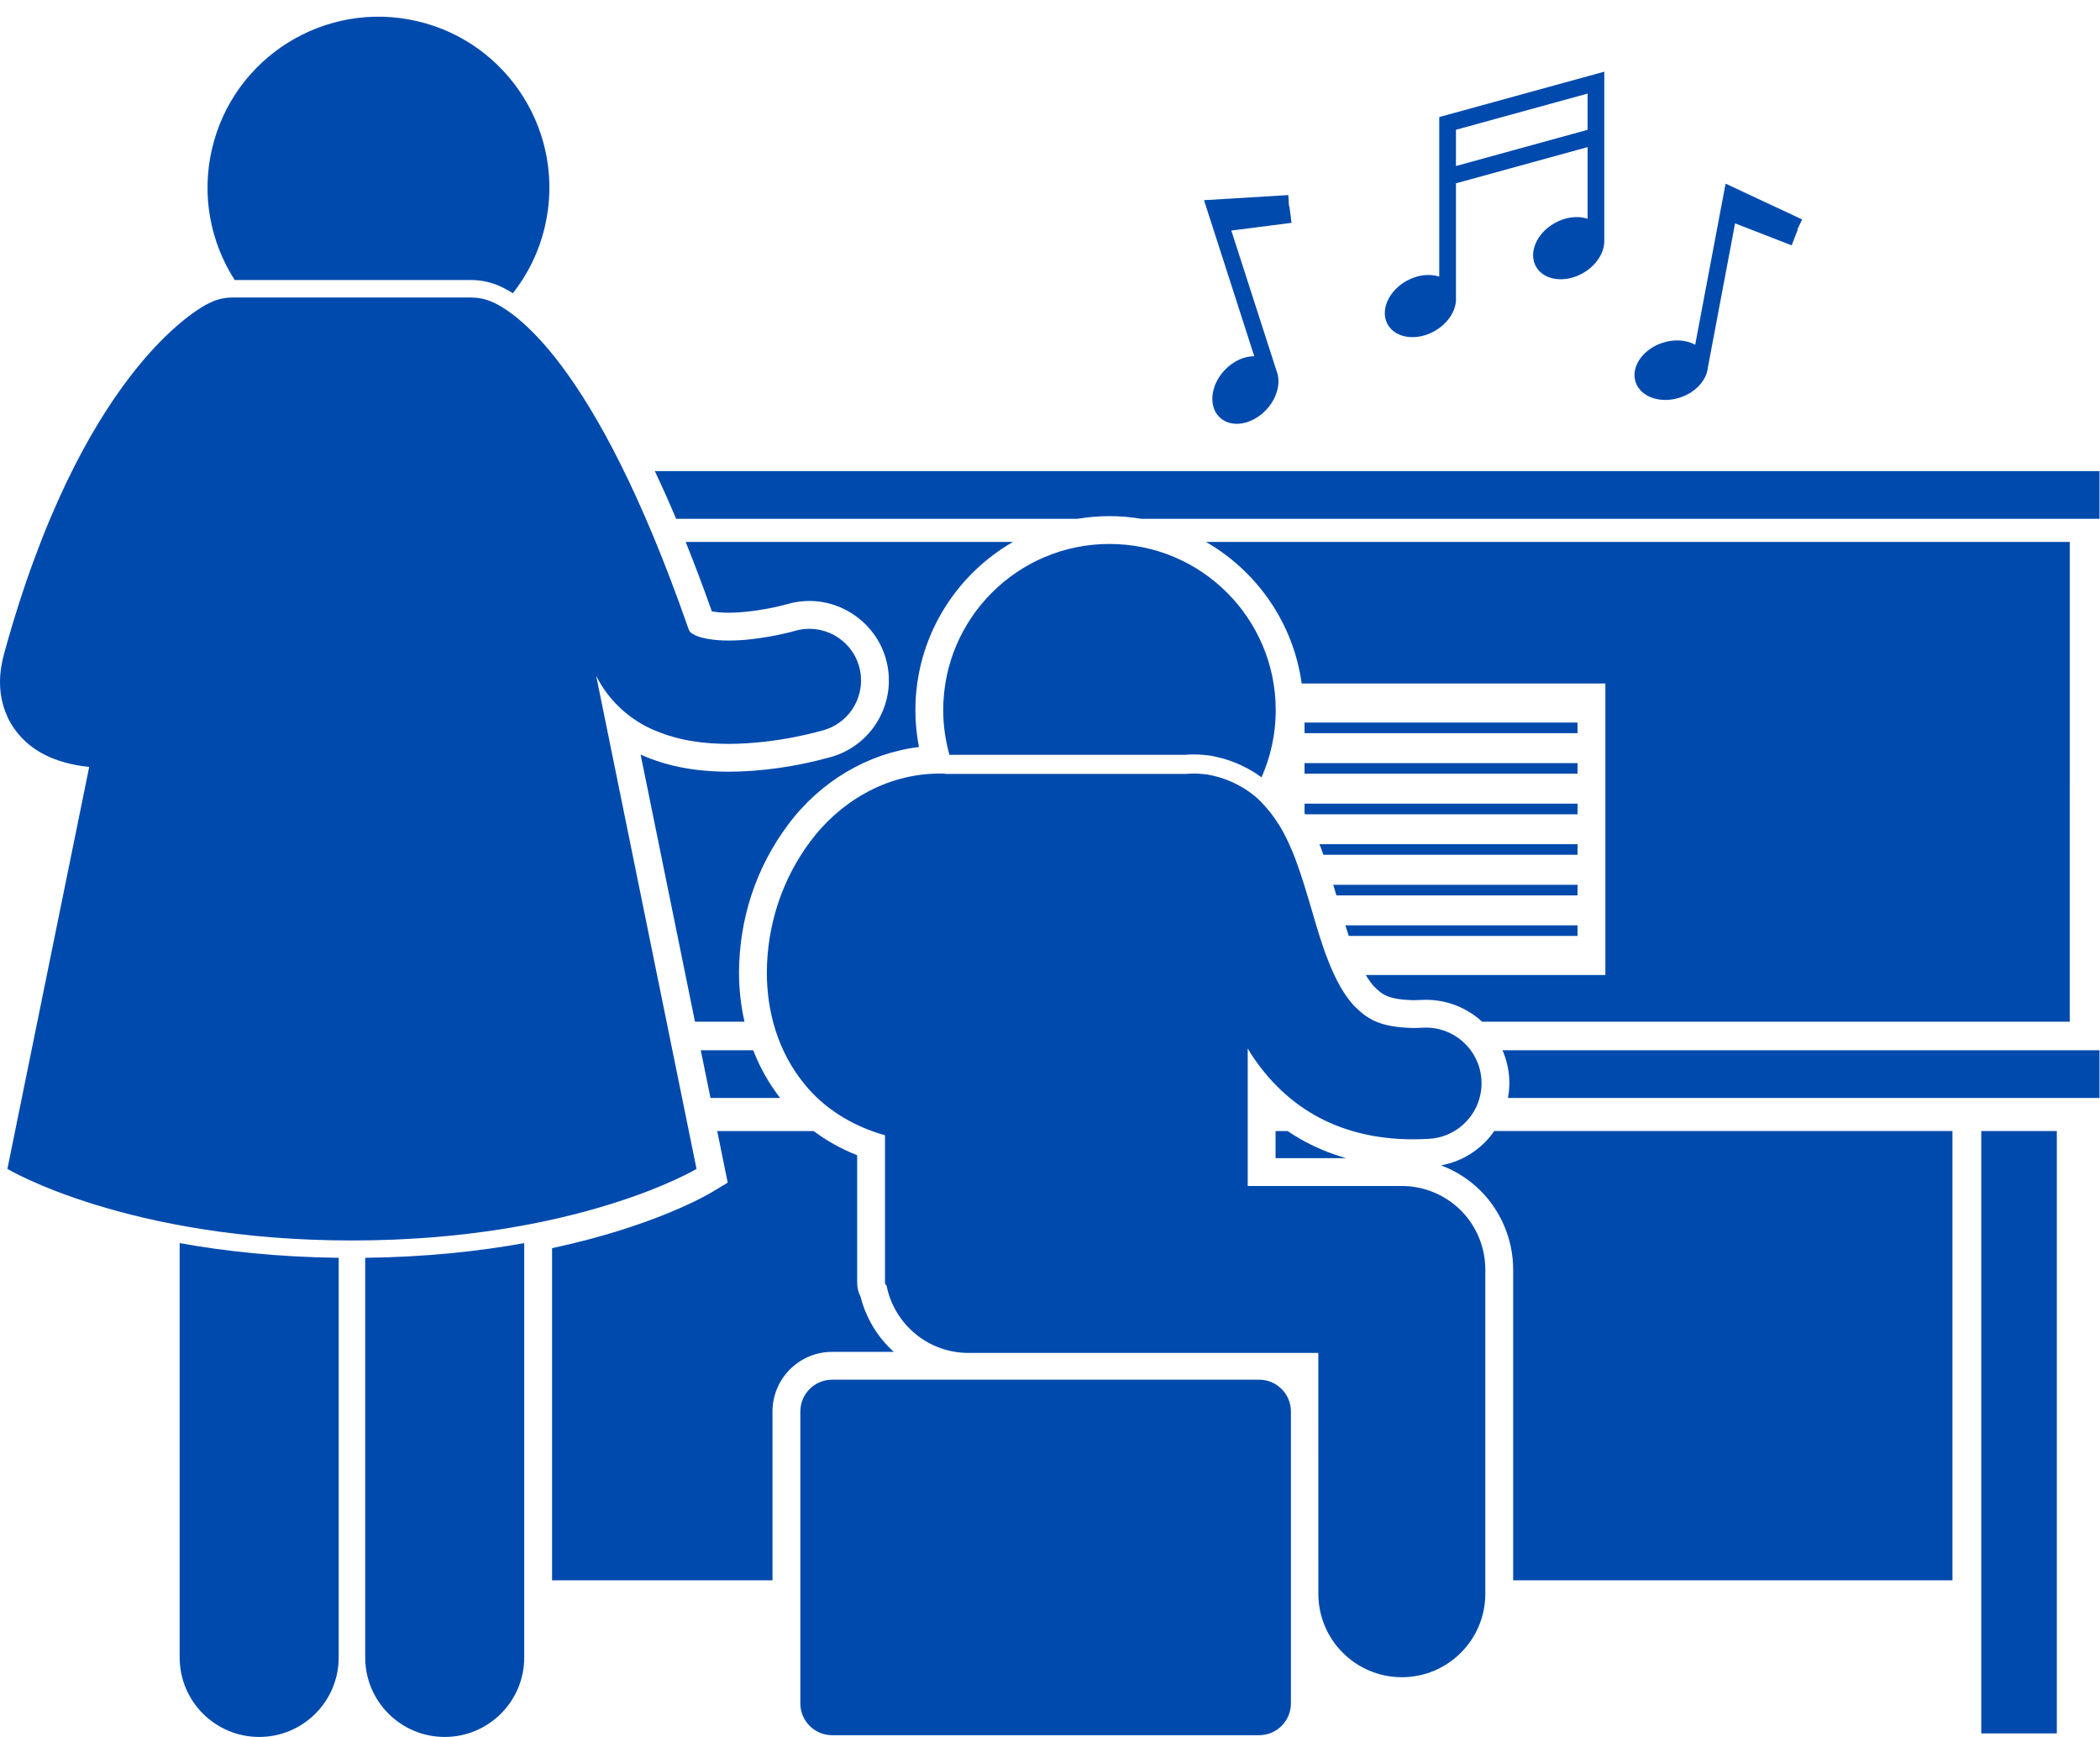
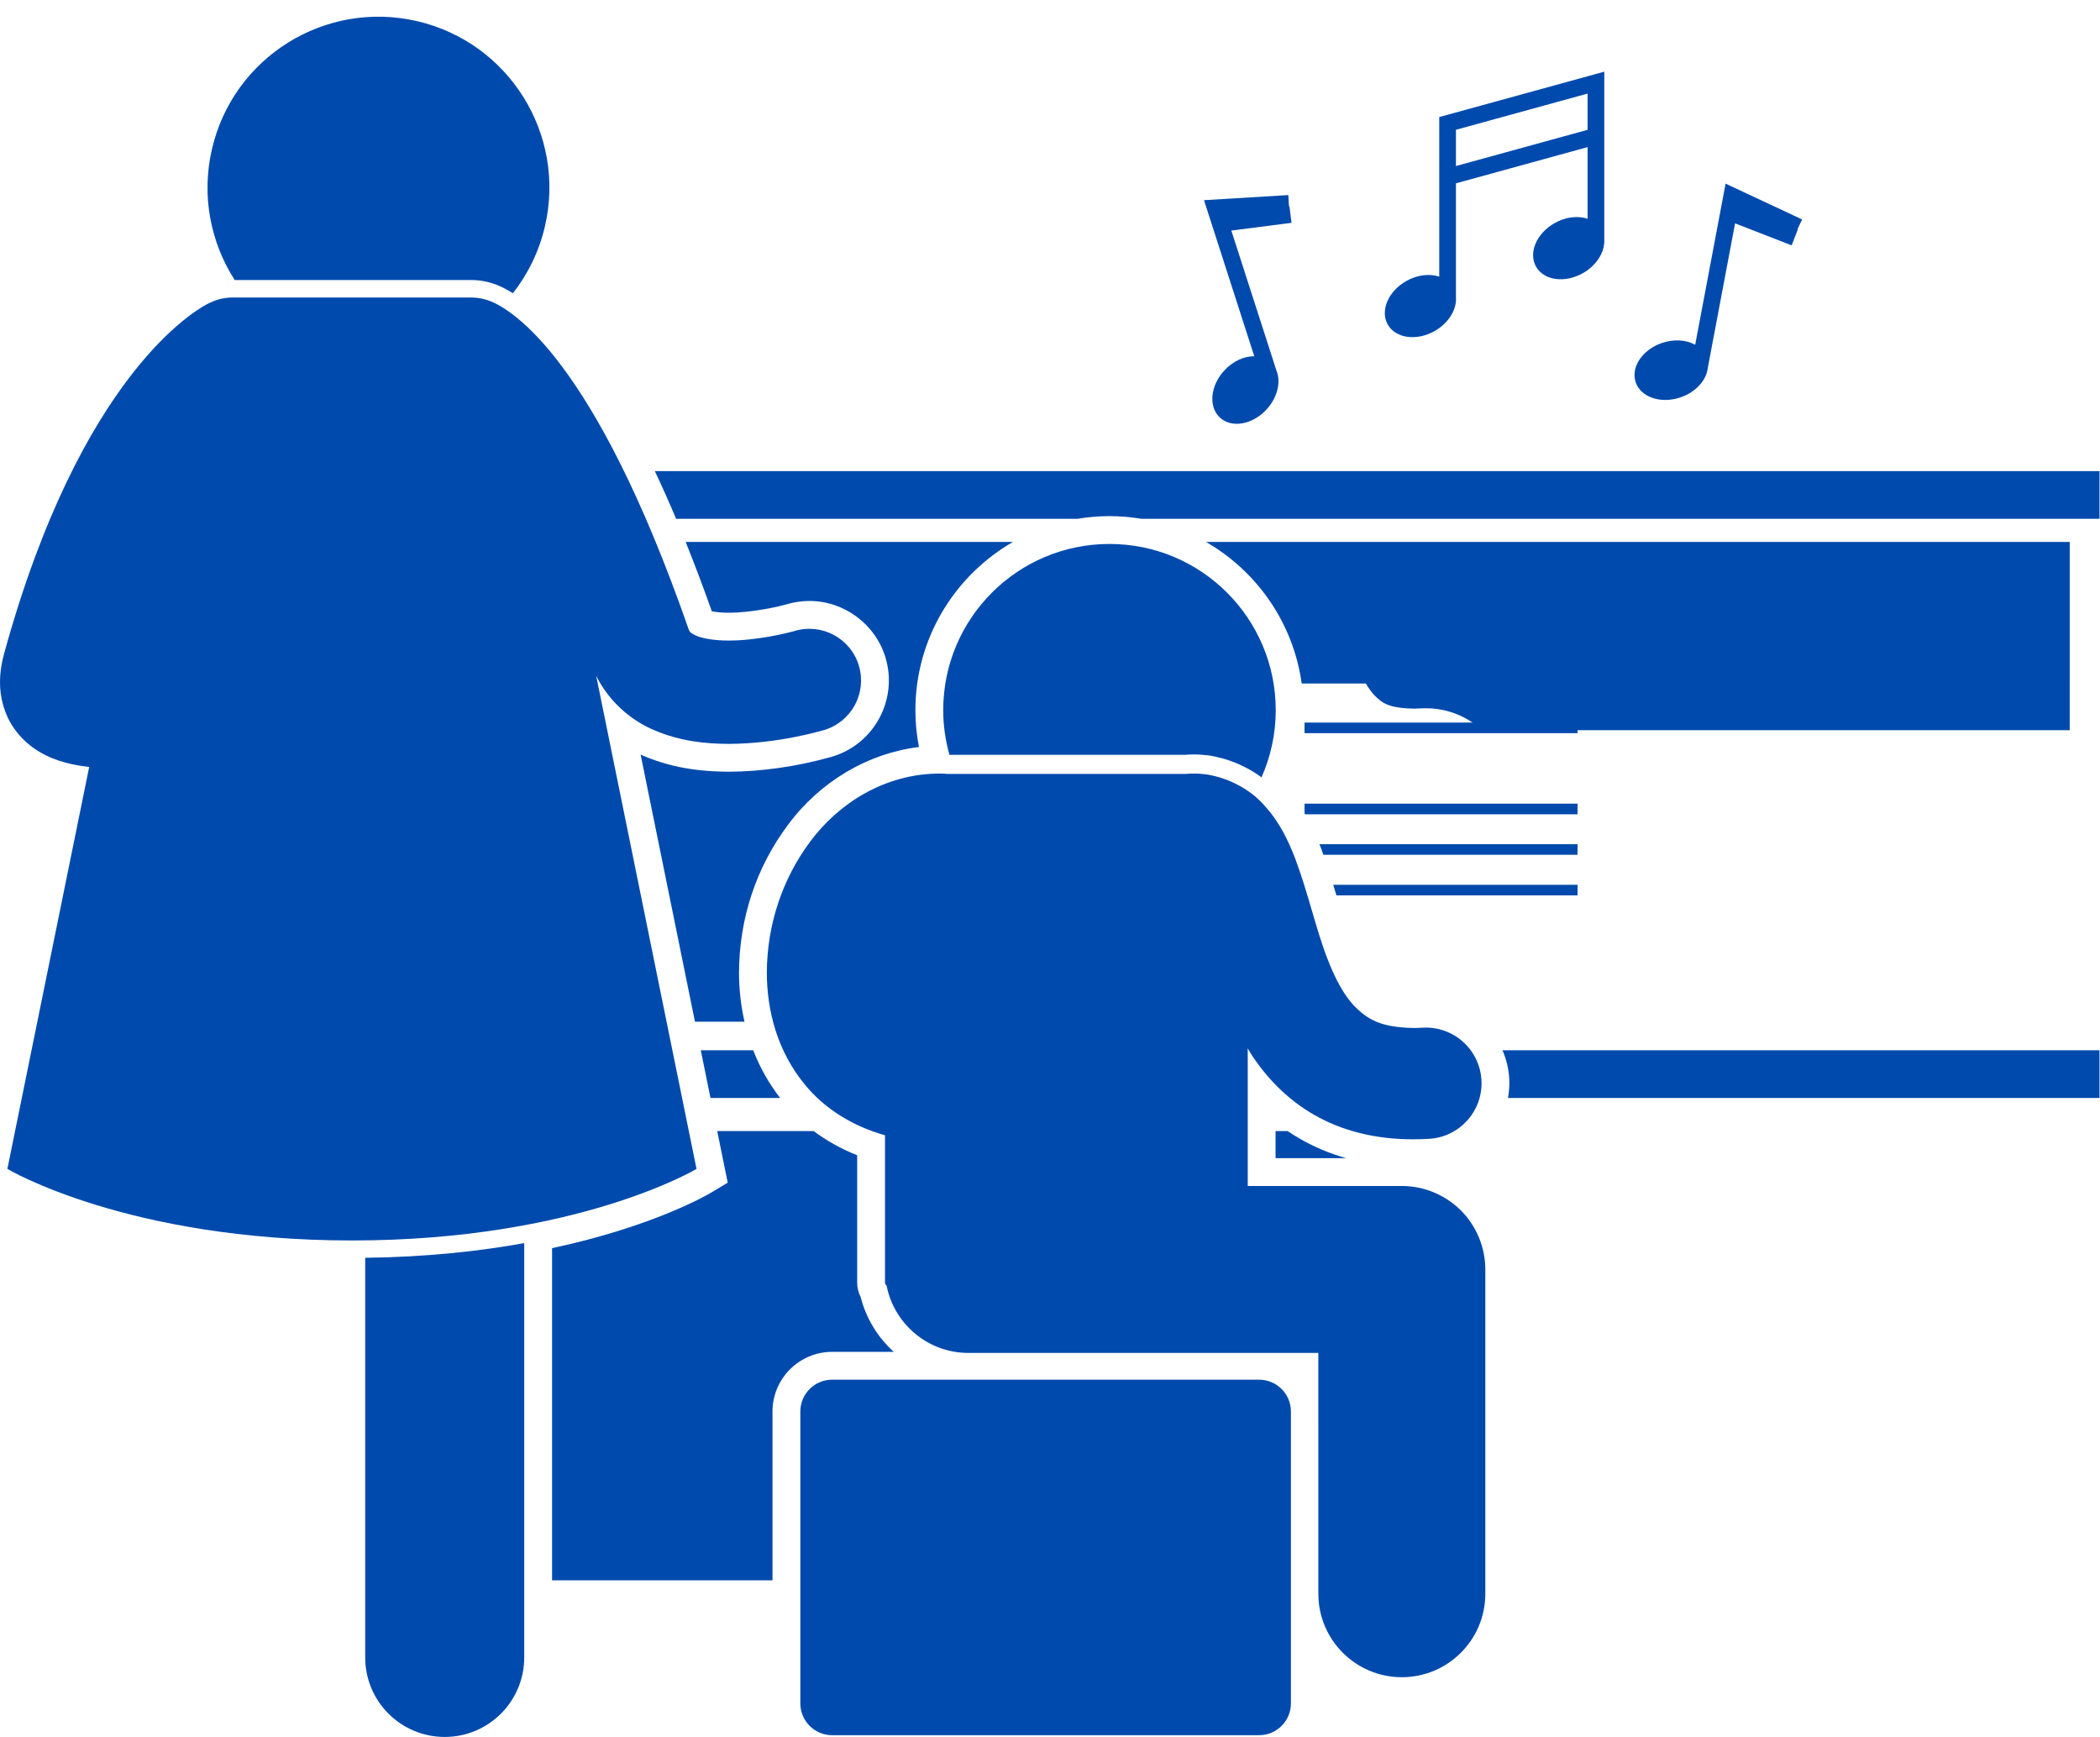
<svg xmlns="http://www.w3.org/2000/svg" fill="#004aad" height="218.5" preserveAspectRatio="xMidYMid meet" version="1" viewBox="-0.0 -2.1 264.1 218.5" width="264.1" zoomAndPan="magnify">
  <g id="change1_1">
    <path d="M85.033,63.152h50.47c1.311-0.219,2.655-0.338,4.028-0.338c1.372,0,2.717,0.12,4.028,0.338h120.48v-6H82.352 C83.253,59.055,84.147,61.056,85.033,63.152z" fill="inherit" />
    <path d="M89.353,135.994h8.761c-1.414-1.816-2.546-3.829-3.388-6h-6.594L89.353,135.994z" fill="inherit" />
    <path d="M189.649,135.994h74.389v-6h-75.082c0.474,1.099,0.776,2.291,0.848,3.55C189.851,134.375,189.791,135.194,189.649,135.994z" fill="inherit" />
-     <path d="M163.703,83.861h38.192v36.667h-30.13c0.432,0.719,0.798,1.179,1.05,1.452c0.998,0.986,1.706,1.635,4.98,1.715 c0.223-0.001,0.559-0.011,0.92-0.032c0.207-0.012,0.409-0.018,0.61-0.018c2.719,0,5.204,1.045,7.076,2.758h73.891V66.061H151.67 C158.07,69.746,162.648,76.246,163.703,83.861z" fill="inherit" />
+     <path d="M163.703,83.861h38.192h-30.13c0.432,0.719,0.798,1.179,1.05,1.452c0.998,0.986,1.706,1.635,4.98,1.715 c0.223-0.001,0.559-0.011,0.92-0.032c0.207-0.012,0.409-0.018,0.61-0.018c2.719,0,5.204,1.045,7.076,2.758h73.891V66.061H151.67 C158.07,69.746,162.648,76.246,163.703,83.861z" fill="inherit" />
    <path d="M89.523,74.79c0.462,0.086,1.162,0.172,1.995,0.172l0.15-0.001c3.081,0,6.593-0.86,7.16-1.029c0,0,0.151-0.044,0.18-0.052 c0.91-0.263,1.847-0.396,2.785-0.396c4.388,0,8.326,2.939,9.578,7.148c1.572,5.286-1.447,10.865-6.73,12.437l-0.108,0.032 l-0.111,0.025l-0.038,0.014c-4.21,1.172-8.609,1.801-12.723,1.818c-2.659-0.013-6.63-0.233-10.75-2.003 c-0.115-0.047-0.23-0.097-0.345-0.146l6.836,33.593h6.228c-0.446-1.979-0.69-4.049-0.69-6.198 c0.032-6.808,2.164-13.224,6.165-18.573c4.055-5.469,10.071-9.003,16.463-9.778c-0.289-1.5-0.446-3.047-0.446-4.63 c0-9.042,4.946-16.946,12.27-21.164h-41.16C87.342,68.822,88.44,71.726,89.523,74.79z" fill="inherit" />
    <path d="M104.651,167.924h7.751c-1.997-1.809-3.482-4.192-4.172-6.924c-0.281-0.547-0.43-1.146-0.43-1.765v-16.038 c-2-0.791-3.834-1.818-5.478-3.044H90.199l1.321,6.49l-2.124,1.273c-0.423,0.254-7.217,4.238-19.967,6.965v41.778h27.722v-21.235 C97.151,171.288,100.516,167.924,104.651,167.924z" fill="inherit" />
    <path d="M163.475,141.119c-0.528-0.303-1.043-0.626-1.548-0.967h-1.51v3.41h8.874C167.21,142.971,165.259,142.153,163.475,141.119z" fill="inherit" />
-     <path d="M181.232,144.468c1.851,0.698,3.555,1.783,4.966,3.192c2.605,2.604,4.1,6.213,4.1,9.901v39.097h55.246v-56.507h-57.62 c-0.237,0.337-0.488,0.667-0.766,0.979C185.587,142.893,183.517,144.051,181.232,144.468z" fill="inherit" />
-     <path d="M249.168 140.152H258.668V215.909H249.168z" fill="inherit" />
    <path d="M164.062 88.777H198.395V90.11H164.062z" fill="inherit" />
-     <path d="M164.062 93.877H198.395V95.21H164.062z" fill="inherit" />
    <path d="M164.126,100.311h34.269v-1.333h-34.333v1.225C164.083,100.238,164.105,100.275,164.126,100.311z" fill="inherit" />
    <path d="M166.136,104.575c0.105,0.281,0.199,0.557,0.298,0.835h31.961v-1.333h-32.461 C166.002,104.244,166.071,104.411,166.136,104.575z" fill="inherit" />
    <path d="M168.07,110.511h30.326v-1.333H167.67C167.805,109.625,167.939,110.069,168.07,110.511z" fill="inherit" />
-     <path d="M169.629,115.611h28.766v-1.333h-29.2C169.338,114.733,169.482,115.176,169.629,115.611z" fill="inherit" />
    <path d="M162.348,175.424c0-2.209-1.791-4-4-4h-53.696c-2.209,0-4,1.791-4,4v36.713c0,2.209,1.791,4,4,4h53.696 c2.209,0,4-1.791,4-4V175.424z" fill="inherit" />
    <path d="M118.621,87.224c0,1.946,0.286,3.822,0.784,5.61h29.652c0.292-0.028,0.586-0.043,0.886-0.043l0.235-0.003 c0.456,0,0.931,0.027,1.41,0.08c0.43,0.028,0.952,0.114,1.461,0.246c1.975,0.423,3.948,1.337,5.604,2.55 c1.142-2.583,1.787-5.434,1.787-8.44c0-11.549-9.359-20.91-20.91-20.91C127.982,66.314,118.621,75.675,118.621,87.224z" fill="inherit" />
    <path d="M151.324,95.254c-0.459-0.051-0.921-0.074-1.382-0.063c-0.259,0-0.513,0.016-0.764,0.043h-30.148 c-0.248-0.027-0.499-0.043-0.755-0.043c-7.035-0.022-12.86,3.805-16.369,8.537c-3.576,4.781-5.439,10.574-5.468,16.476 c0,4.832,1.337,9.932,4.787,14.109c2.44,2.998,5.972,5.219,10.074,6.371v18.549c0,0.125,0.074,0.246,0.201,0.363 c0.947,4.824,5.194,8.463,10.296,8.463h43.999l0.003,30.285c0,5.799,4.7,10.5,10.501,10.5c5.798,0,10.497-4.701,10.497-10.5 v-40.783c0-2.766-1.118-5.471-3.074-7.426c-1.956-1.955-4.659-3.074-7.423-3.074h-19.383v-17.309 c0.118,0.196,0.219,0.394,0.343,0.588c1.865,2.902,4.462,5.736,7.971,7.75c3.477,2.016,7.722,3.1,12.387,3.1 c0.03,0,0.062,0,0.092,0c0.67,0,1.339-0.02,2.012-0.061c3.858-0.221,6.809-3.527,6.588-7.387c-0.221-3.859-3.531-6.809-7.39-6.588 c-0.435,0.025-0.839,0.037-1.21,0.037c-4.218-0.104-5.727-1.115-7.404-2.773c-1.216-1.289-2.342-3.287-3.305-5.781 c-1.482-3.752-2.456-8.344-4.123-12.783c-0.873-2.223-1.91-4.531-3.945-6.734c-1.483-1.69-3.886-3.125-6.485-3.684 C152.085,95.343,151.71,95.281,151.324,95.254z" fill="inherit" />
    <path d="M180.418,39.538c1.793-1.014,2.816-2.755,2.684-4.298V20.957l16.558-4.554v9.011c-1.207-0.404-2.751-0.245-4.156,0.55 c-2.27,1.284-3.314,3.734-2.331,5.472c0.983,1.738,3.62,2.105,5.89,0.821c1.643-0.93,2.639-2.469,2.693-3.908h0.002v-0.036 c0.002-0.068,0.002-0.135,0-0.202V6.915l-20.756,5.708v20.069c-1.206-0.399-2.744-0.24-4.145,0.553 c-2.27,1.284-3.314,3.734-2.331,5.472C175.511,40.455,178.148,40.822,180.418,39.538z M183.102,14.223L199.66,9.67v4.557 l-16.558,4.554V14.223z" fill="inherit" />
    <path d="M211.344,47.878c1.95-0.664,3.278-2.185,3.435-3.726l3.427-18.158l7.115,2.764l0.76-1.956l-0.048-0.019l0.602-1.285 l-9.621-4.501l-3.824,20.264c-1.111-0.616-2.652-0.745-4.176-0.226c-2.469,0.841-3.949,3.055-3.305,4.945 C206.352,47.869,208.875,48.719,211.344,47.878z" fill="inherit" />
    <path d="M153.966,44.502c-1.767,1.918-2.009,4.57-0.541,5.923c1.468,1.353,4.091,0.894,5.858-1.025 c1.396-1.515,1.835-3.486,1.237-4.914l-5.666-17.589l7.571-0.971l-0.267-2.082l-0.051,0.007l-0.086-1.417l-10.603,0.643 l6.323,19.628C156.472,42.695,155.056,43.318,153.966,44.502z" fill="inherit" />
-     <path d="M42.595,156.095c-7.677-0.094-14.352-0.828-20-1.849v52.111c0,5.523,4.477,10,10,10c5.521,0,10-4.477,10-10V156.095z" fill="inherit" />
    <path d="M45.929,156.095v50.262c0,5.523,4.476,10,10,10c5.519,0,10-4.477,10-10v-52.111 C60.281,155.268,53.606,156.001,45.929,156.095z" fill="inherit" />
    <path d="M59.277,33.119c1.085,0,2.197,0.213,3.213,0.615c0.514,0.204,1.193,0.534,2.008,1.048c1.888-2.399,3.295-5.237,4.033-8.407 c2.692-11.563-4.498-23.117-16.059-25.811c-11.563-2.691-23.118,4.5-25.811,16.061c-1.372,5.891-0.174,11.778,2.856,16.494H59.277z" fill="inherit" />
    <path d="M87.596,144.914L74.974,82.882c1.626,3.323,4.52,5.705,7.317,6.858c3.257,1.398,6.453,1.705,9.354,1.719 c6.379-0.027,11.672-1.67,11.998-1.744c3.44-1.023,5.397-4.643,4.374-8.084c-1.023-3.44-4.642-5.399-8.083-4.374 c-0.003-0.002-0.003,0-0.105,0.028c-0.7,0.209-4.693,1.197-8.184,1.176c-1.795,0.015-3.393-0.281-4.155-0.637 c-0.797-0.424-0.682-0.37-0.896-0.809c-5.999-17.217-11.527-27.131-15.9-33c-4.356-5.852-7.671-7.703-9.016-8.236 c-0.763-0.303-1.585-0.461-2.402-0.461H29.249c-0.988,0-1.936,0.217-2.823,0.647c-1.864,0.828-16.297,9.18-25.902,44.116 c-0.318,1.14-0.519,2.347-0.522,3.612c-0.021,1.925,0.553,4.1,1.763,5.813c1.844,2.619,4.4,3.75,6.477,4.315 c1.017,0.27,2.003,0.433,2.976,0.536L0.929,144.914c0,0,15.013,9,43.333,9S87.596,144.914,87.596,144.914z" fill="inherit" />
  </g>
</svg>